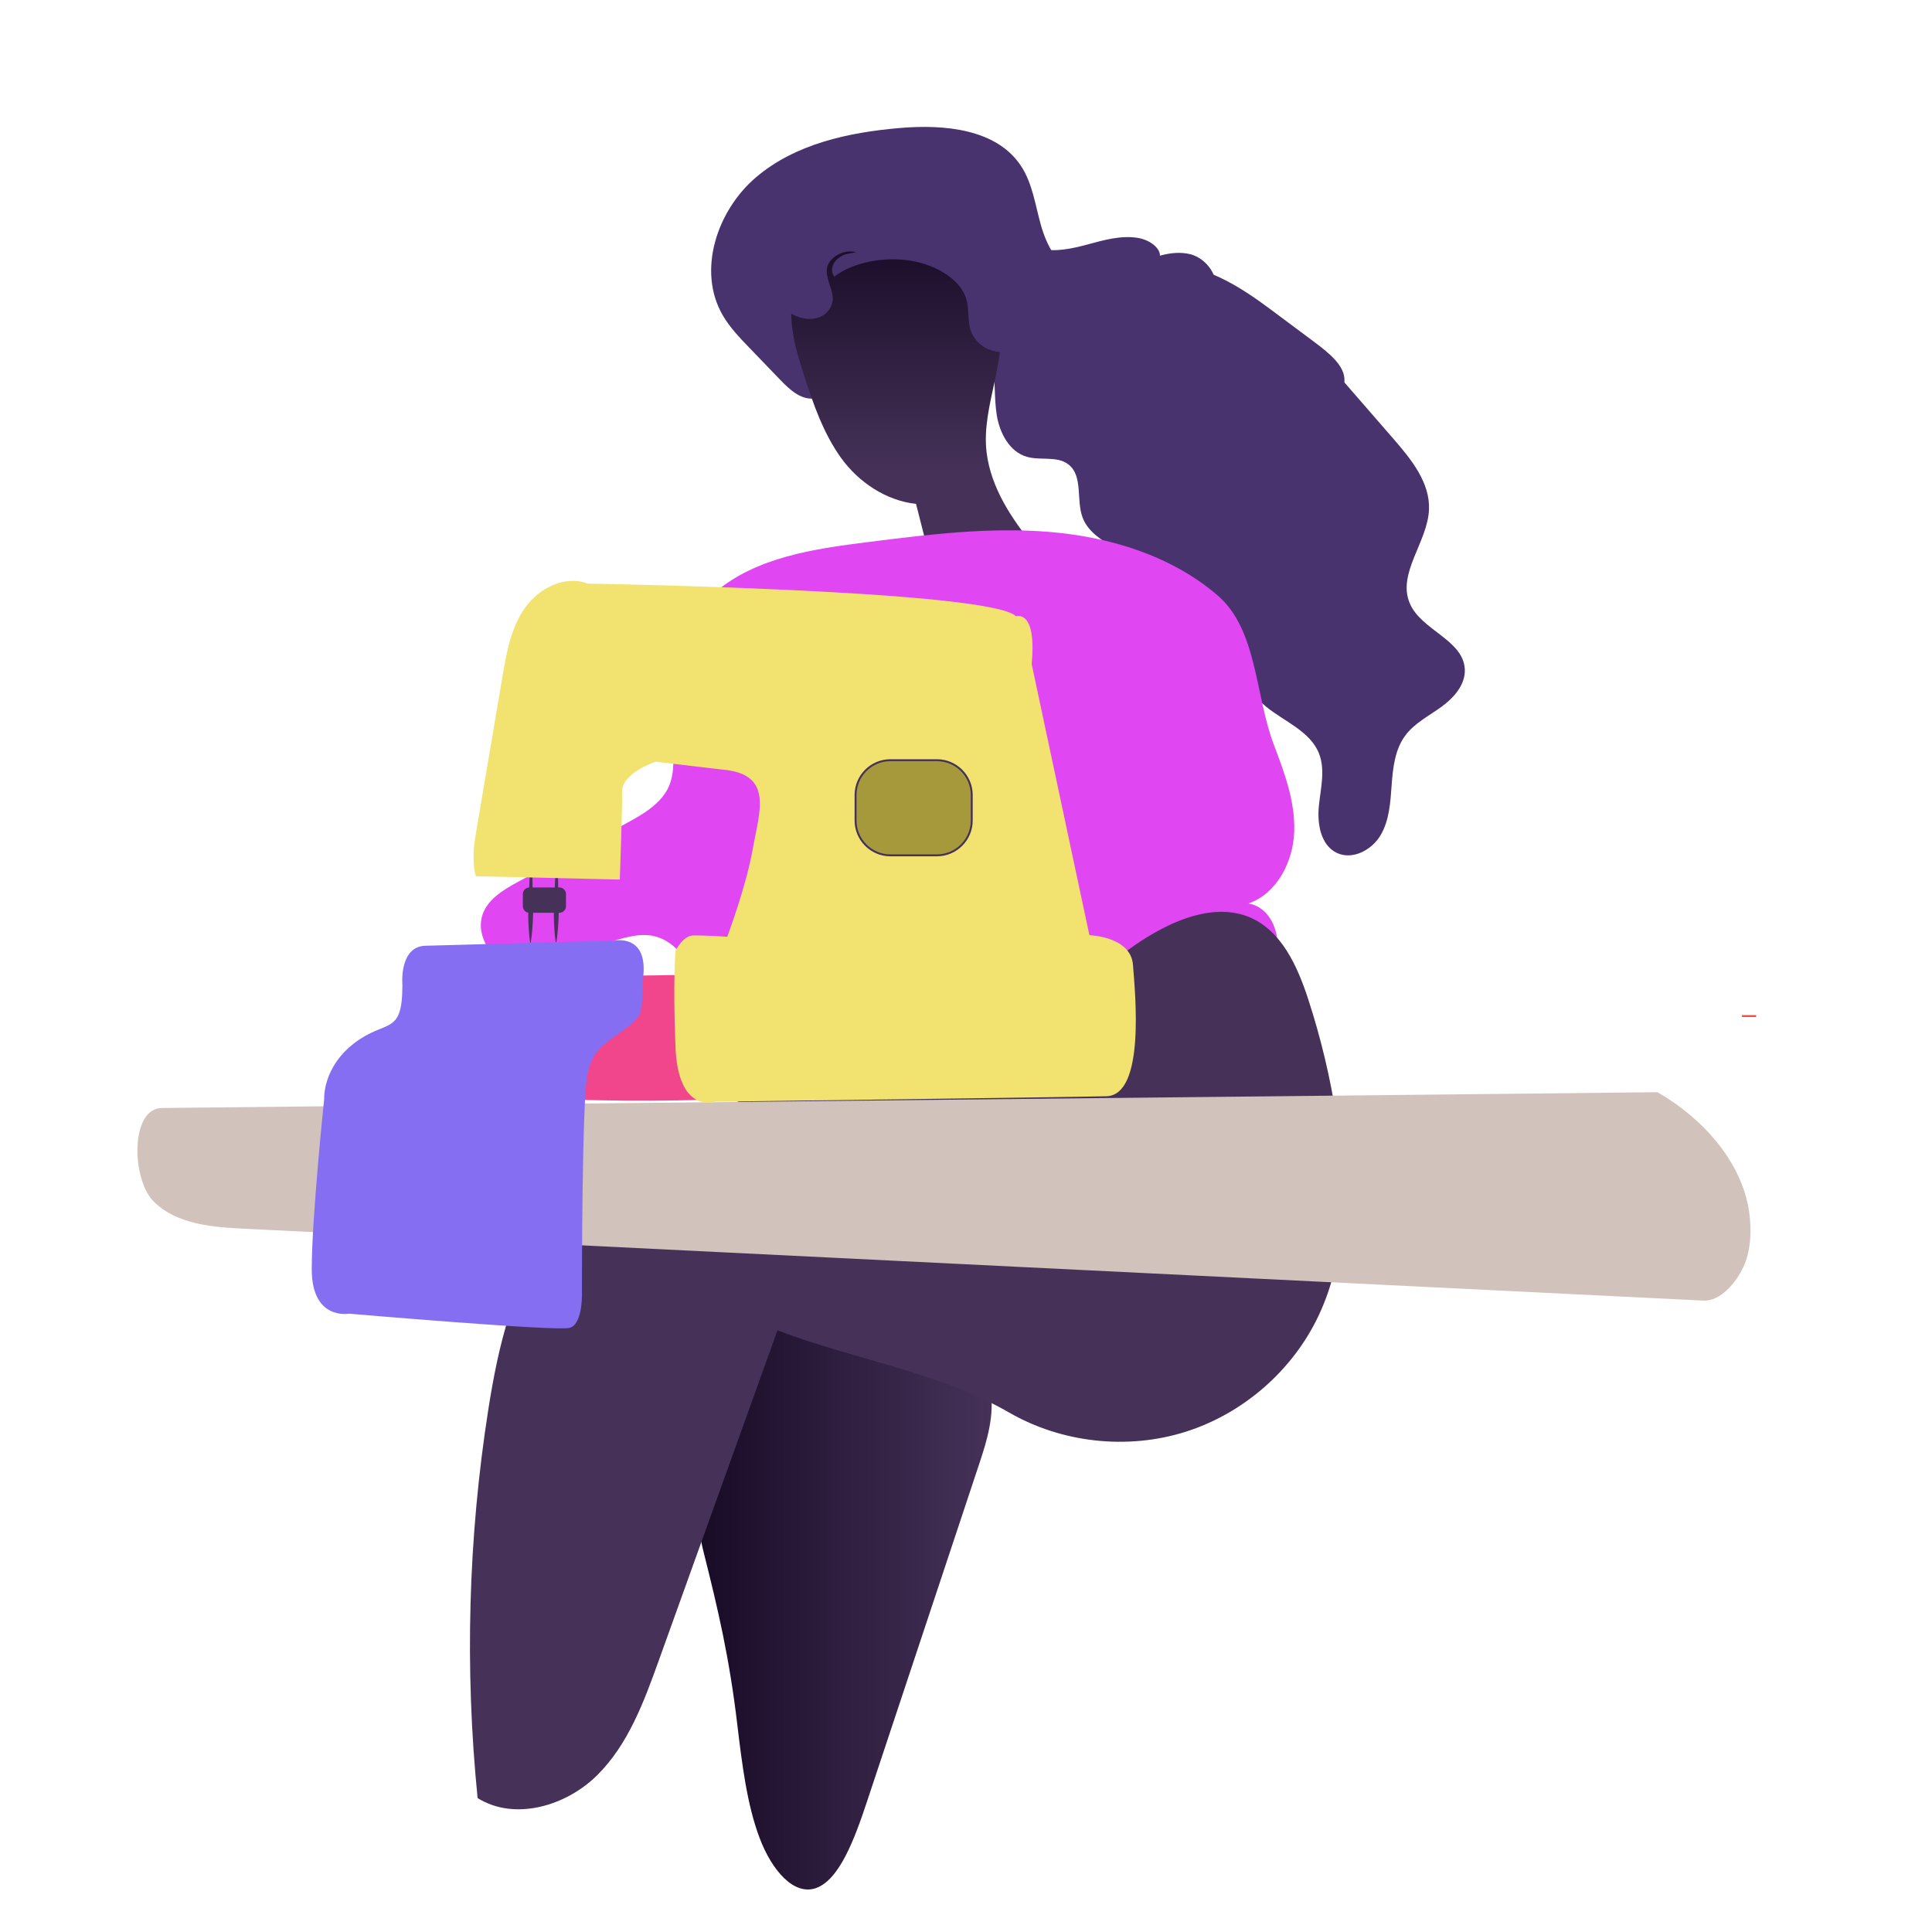
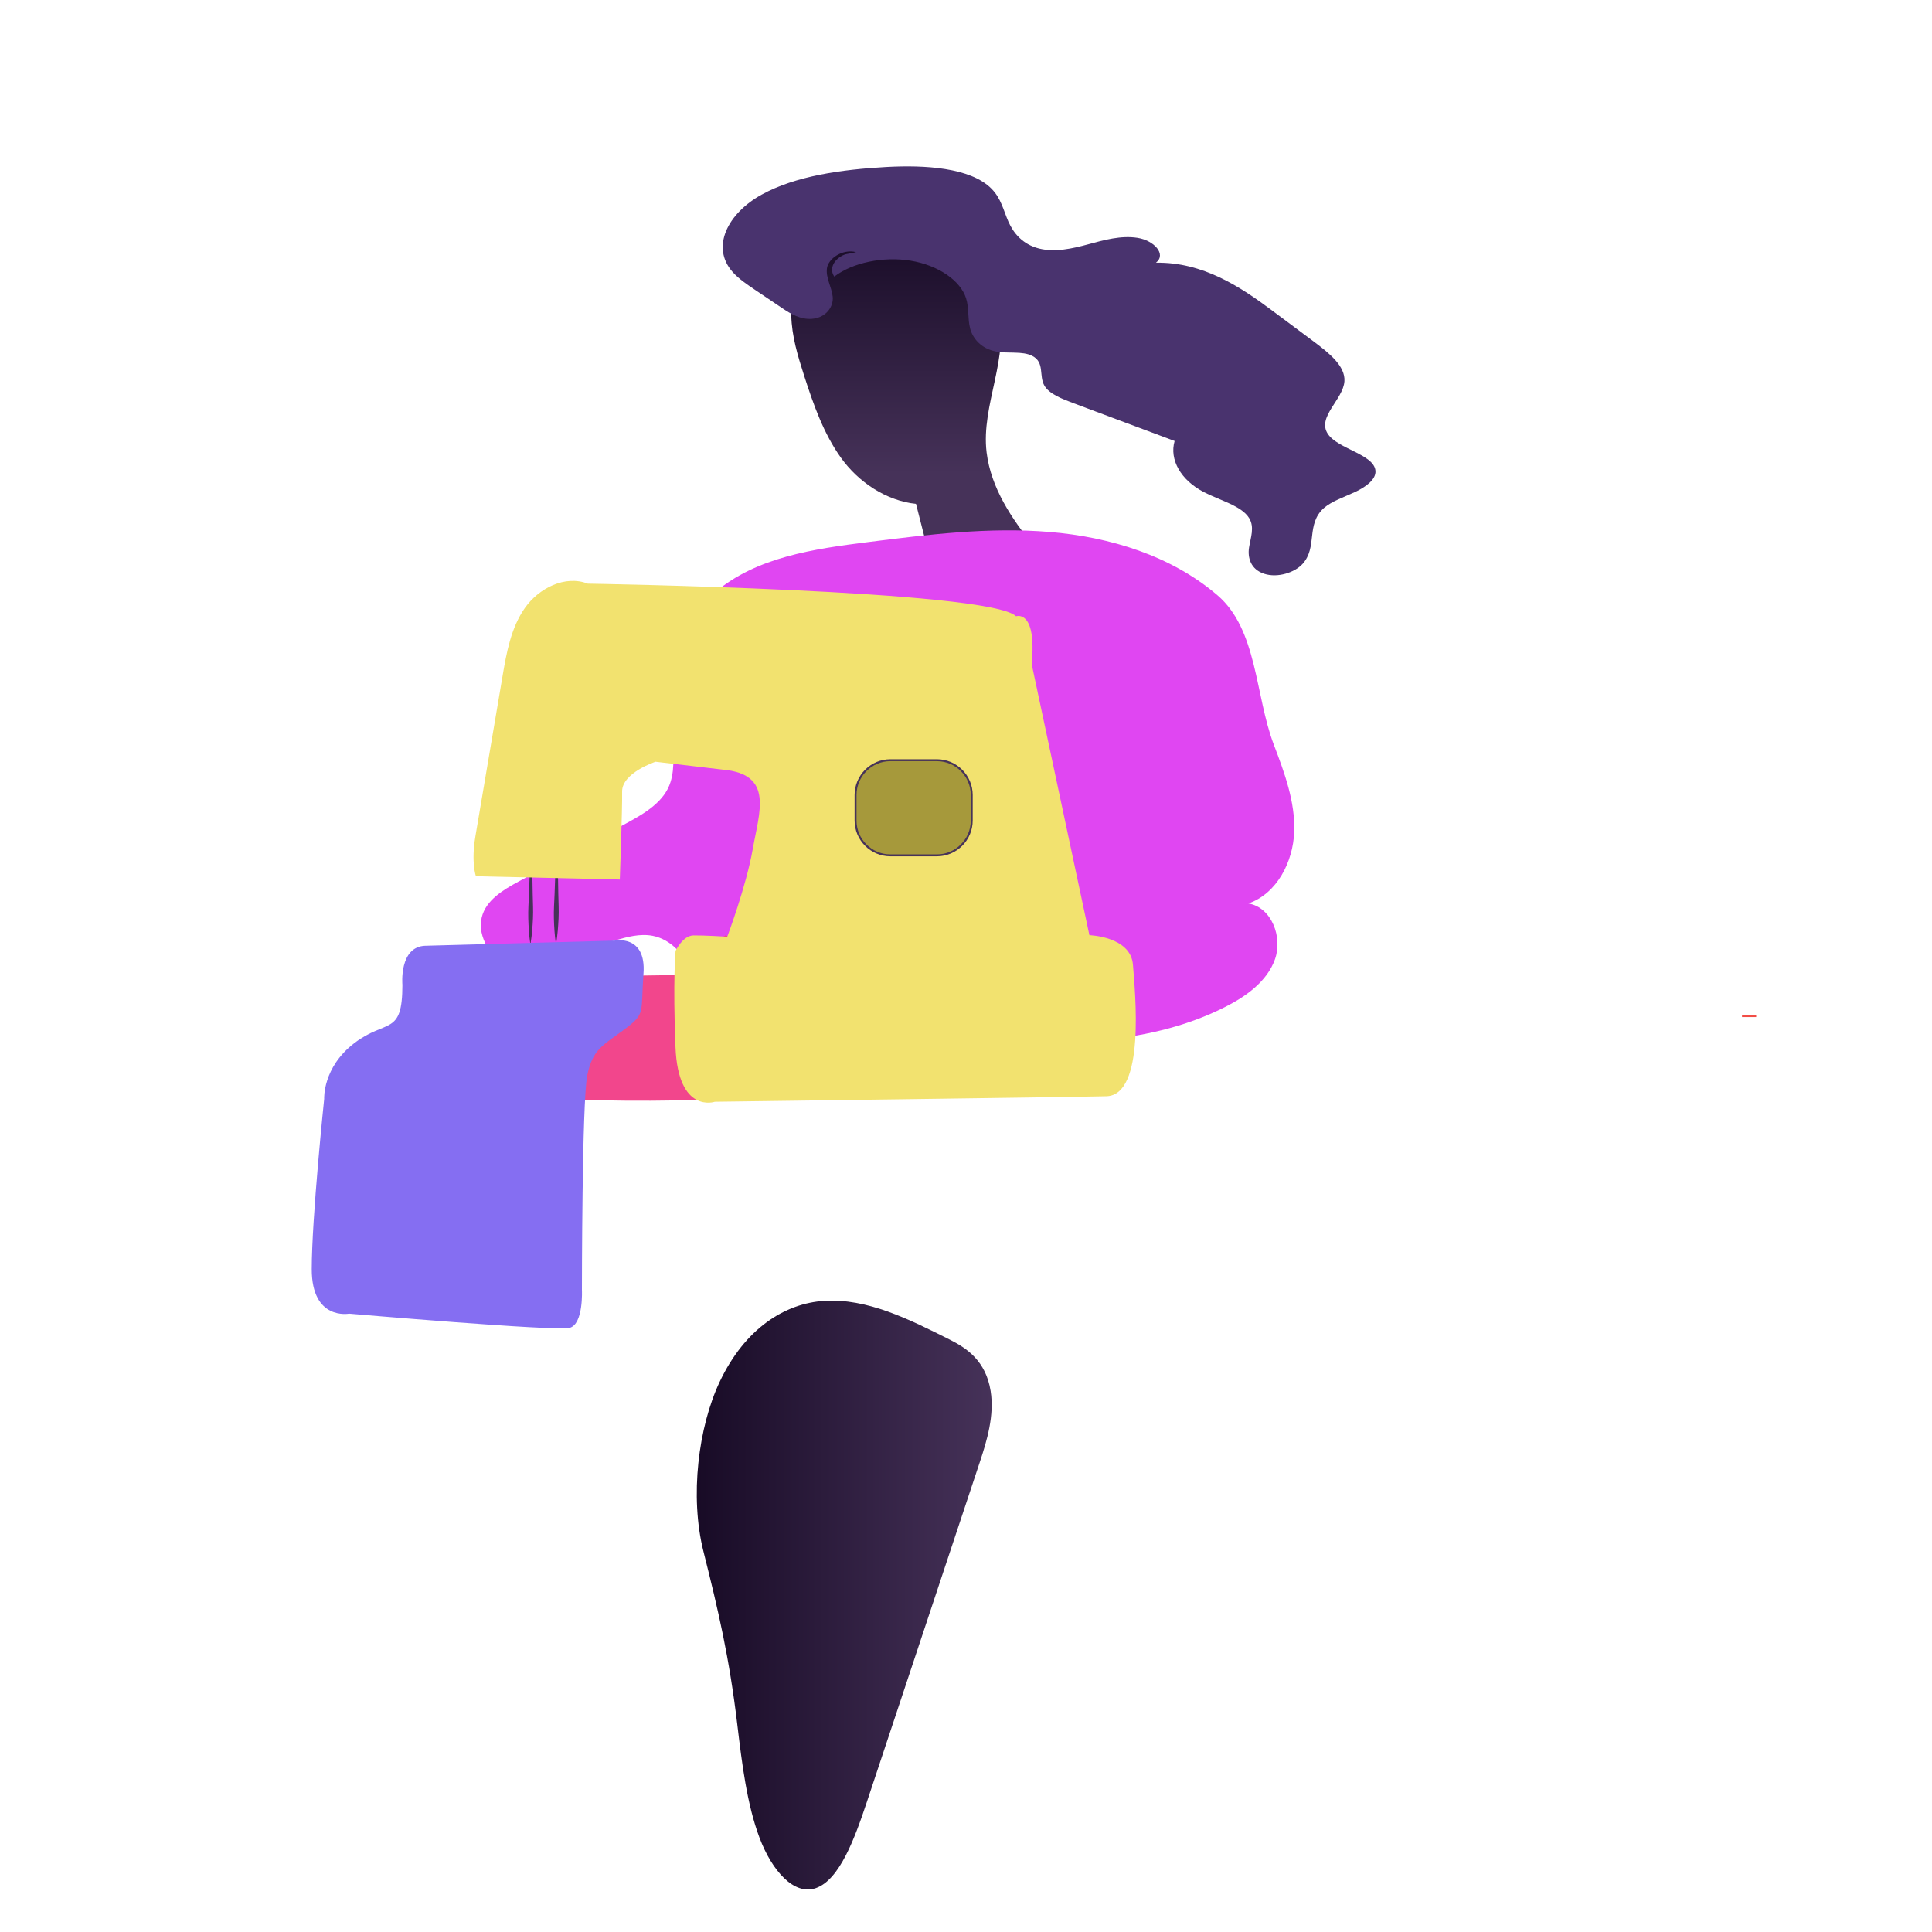
<svg xmlns="http://www.w3.org/2000/svg" id="Calque_3" viewBox="0 0 1000 1000">
  <defs>
    <style>.cls-1{fill:#f2e26f;}.cls-2{fill:#f2468c;}.cls-3{fill:#856ef2;}.cls-4{fill:#d2c2bc;}.cls-5{fill:#e046f2;}.cls-6,.cls-7{fill:#463259;}.cls-8{fill:#49336e;}.cls-9{fill:#a6993b;}.cls-9,.cls-7{stroke:#463259;}.cls-9,.cls-7,.cls-10{stroke-miterlimit:10;}.cls-10{fill:none;stroke:#f24d46;}.cls-11{fill:url(#Dégradé_sans_nom_5);}.cls-12{fill:url(#Dégradé_sans_nom_4);}</style>
    <linearGradient id="Dégradé_sans_nom_5" x1="360.65" y1="-1834.4" x2="513.3" y2="-1834.4" gradientTransform="translate(0 2660)" gradientUnits="userSpaceOnUse">
      <stop offset="0" stop-color="#180b26" />
      <stop offset="1" stop-color="#463259" />
    </linearGradient>
    <linearGradient id="Dégradé_sans_nom_4" x1="472.4" y1="-2540.54" x2="472.4" y2="-2414.83" gradientTransform="translate(0 2660)" gradientUnits="userSpaceOnUse">
      <stop offset="0" stop-color="#180b26" />
      <stop offset="1" stop-color="#463259" />
    </linearGradient>
  </defs>
  <path class="cls-11" d="M381.61,892.49c2.44,20.43,5.01,41.44,11.5,58.69,6.49,17.25,17.93,30.04,29.2,26.1,12.2-4.27,20.02-25.45,26.45-44.81,9.27-27.88,18.53-55.76,27.8-83.65,1.03-3.1,2.06-6.2,3.09-9.3,9.16-27.56,18.32-55.12,27.48-82.68,3.74-11.25,7.62-24.24,5.62-36.87-2.48-15.58-12.38-22.16-20.96-26.48-21.33-10.74-43.06-21.57-65.17-20.17-20.17,1.28-40.99,14.08-54.14,41.96-11,23.31-15.55,59.25-8.36,87.81,7.7,30.61,13.35,54.71,17.49,89.39Z" />
-   <path class="cls-8" d="M447.83,144.75c-8.24-3.21-16.63,5.98-17.44,14.79-.81,8.81,2.82,17.41,3.43,26.24,.62,8.83-3.7,19.49-12.5,20.47-6.79,.76-12.57-4.56-17.31-9.48-5.41-5.62-10.82-11.23-16.22-16.85-5.03-5.22-10.1-10.51-13.73-16.78-13.32-23.02-2.97-54.19,17.3-71.42,20.27-17.22,47.75-23.18,74.24-25.46,23.14-2,50.53,.43,63.09,19.97,5.79,9.01,7.18,20.03,10.1,30.33,2.92,10.3,8.41,21.05,18.41,24.87,9.48,3.63,20.06-.02,29.42-3.96,9.36-3.94,19.44-8.28,29.32-5.93,9.88,2.34,17.52,15.11,11.07,22.95,28.23-.67,50.62,22.46,69.14,43.77,8.42,9.69,16.84,19.38,25.25,29.06,9.14,10.52,18.84,22.53,18.24,36.46-.72,16.86-16.55,32.95-9.95,48.49,5.93,13.97,27.59,18.83,28.48,33.99,.47,8.01-5.62,14.89-12.11,19.6-6.49,4.71-13.97,8.45-18.73,14.9-5.33,7.22-6.37,16.65-7.02,25.6-.65,8.95-1.19,18.32-5.78,26.03-4.59,7.71-14.72,12.97-22.76,8.98-8.24-4.08-10.05-15.06-9.13-24.2,.92-9.14,3.45-18.72,.03-27.25-4.57-11.43-17.69-16.33-27.25-24.07-13.6-11.02-20.49-29.75-17.26-46.95-15.72-9.06-31.45-18.13-47.17-27.2-4.49-2.59-8.97-5.17-13.46-7.76-6.94-4-14.38-8.57-17.19-16.08-3.41-9.11,.36-21.48-7.31-27.46-5.86-4.58-14.49-1.9-21.62-3.99-8.9-2.6-13.94-12.2-15.46-21.35-1.52-9.15-.55-18.6-2.41-27.68-3.38-16.51-16.76-30.55-33.09-34.71-16.33-4.16-34.8,1.77-45.66,14.66-3.25-7.13-.31-16.49,6.44-20.47" />
  <path class="cls-12" d="M474.13,260.81c2.56,10.05,5.12,20.09,7.68,30.14,18.23,.4,36.18-2.2,53.44-8.11-11.64-14.36-22.31-30.28-24.58-48.63-3.04-24.63,12.37-49.68,5.72-73.59-3.53-12.69-13.14-23.19-24.72-29.46-11.58-6.27-24.99-8.59-38.16-8.47-12.02,.11-24.83,2.58-33.41,11-7.67,7.52-10.76,18.76-10.54,29.5,.22,10.74,3.4,21.17,6.7,31.39,4.77,14.79,9.98,29.72,19.02,42.36,9.05,12.64,23.4,22.22,38.85,23.87Z" />
  <path class="cls-5" d="M344.62,355.83c1.66-18.87,11-36.94,25.43-49.21,21.47-18.25,51.16-22.51,79.12-26.03,31.23-3.93,62.72-7.87,94.09-5.26,31.36,2.61,63,12.31,86.9,32.78,20.71,17.74,19.45,51.73,29.13,77.23,5.54,14.58,11.16,29.64,10.59,45.22-.58,15.58-8.96,31.97-23.69,37.08,11.98,1.99,17.82,17.39,13.75,28.83-4.07,11.44-14.78,19.13-25.61,24.63-42.32,21.49-92.2,19.75-139.62,17.51-44.3-2.09-88.61-4.18-132.91-6.27-.16-9.71-.36-19.65-3.76-28.75-3.4-9.1-10.67-17.36-20.21-19.21-6.6-1.28-13.36,.6-19.82,2.47-18.61,5.37-37.22,10.74-55.83,16.11-7.38-7.82-15.35-17.61-12.85-28.07,2.12-8.87,10.93-14.2,18.96-18.54,18.68-10.09,37.35-20.19,56.03-30.28,9.38-5.07,19.58-11.1,22.74-21.29,4.77-15.38-3.85-32.92-2.44-48.96Z" />
-   <path class="cls-6" d="M552.5,524.25c12.33-18.04,29.1-33.02,48.4-43.26,14.05-7.45,31.02-12.38,45.71-6.3,16.5,6.83,24.8,25.07,30.37,42.04,6.64,20.25,11.6,41.05,14.82,62.12,5.21,34.16,5.52,70.42-9.11,101.73-13.34,28.55-39.05,51.06-69.11,60.53-30.06,9.47-64.02,5.74-91.32-10.02-36-20.78-81.01-27.7-119.85-42.5-20.49,56.99-40.97,113.98-61.46,170.98-7.66,21.31-15.79,43.38-31.89,59.32-16.1,15.93-42.62,23.76-61.85,11.8-6.73-66.9-4.87-134.66,5.53-201.09,5.19-33.12,13.02-67.11,33.39-93.74,21.09-27.57,53.16-44.13,84.13-59.8,36.19-18.31,72.38-36.62,108.57-54.93,11.87-6.01,24.16-12.13,37.44-13.04,13.28-.9,30.62,4.11,36.25,16.17Z" />
-   <path class="cls-4" d="M881.72,673.19c-251.8-12.4-503.6-24.8-755.4-37.21-16.52-.81-34.61-2.27-46.49-13.78-11.89-11.51-12.56-48.53,3.98-48.7,258.03-2.73,516.05-5.45,774.08-8.18,23.87,13.7,45.07,37.25,47.79,64.64,.87,8.74,.35,17.84-3.31,25.82s-11.88,17.84-20.65,17.41Z" />
-   <path class="cls-7" d="M289.54,471.96h-15.5c-1.6,0-2.91-1.31-2.91-2.91v-6.29c0-1.6,1.31-2.91,2.91-2.91h15.5c1.6,0,2.91,1.31,2.91,2.91v6.29c0,1.6-1.31,2.91-2.91,2.91Z" />
  <path class="cls-2" d="M244.98,506.13v60.17s87.07,7.73,164.56,0c77.5-7.73-33.82-82.25-33.82-82.25l-12.88,7.36-4.79,13.16-113.06,1.56Z" />
  <path class="cls-6" d="M288.35,437.54l.11,3.16,.09,3.16,.18,6.31,.14,6.31,.11,6.31c.03,2.1,.11,4.21,.17,6.31,.06,2.1,.05,4.21-.04,6.31-.09,2.1-.23,4.21-.41,6.31-.2,2.1-.43,4.2-.79,6.31h-.24c-.33-2.11-.52-4.21-.68-6.32-.15-2.11-.25-4.21-.3-6.32-.05-2.1-.03-4.21,.07-6.31,.1-2.1,.22-4.21,.29-6.31l.22-6.31,.26-6.31,.29-6.31,.15-3.16,.16-3.16h.24Z" />
  <path class="cls-6" d="M275.1,437.54l.11,3.16,.09,3.16,.18,6.31,.14,6.31,.11,6.31c.03,2.1,.11,4.21,.17,6.31,.06,2.1,.05,4.21-.04,6.31-.09,2.1-.23,4.21-.41,6.31-.2,2.1-.43,4.2-.79,6.31h-.24c-.33-2.11-.52-4.21-.68-6.32-.15-2.11-.25-4.21-.3-6.32-.05-2.1-.03-4.21,.07-6.31,.1-2.1,.22-4.21,.29-6.31l.22-6.31,.26-6.31,.29-6.31,.15-3.16,.16-3.16h.24Z" />
  <path class="cls-3" d="M220.24,489.52l97.77-2.66s16.57-3.45,15.06,17.08c-1.51,20.53,1.25,20.53-9.79,28.81-11.04,8.28-16.56,10.12-19.32,23.92-2.76,13.8-2.76,110.87-2.76,110.87,0,0,.92,17.93-6.44,19.77-7.36,1.84-114.08-7.36-114.08-7.36,0,0-19.32,3.68-19.32-23s6.44-88.19,6.44-88.19c0,0-.92-16.24,15.64-28.88,16.56-12.64,24.84-3.45,24.84-30.13,0,0-1.86-19.87,11.96-20.24Z" />
  <path class="cls-1" d="M246.03,433.1c4.68-27.64,9.36-55.28,14.05-82.92,2.1-12.38,4.38-25.21,11.59-35.49,7.21-10.27,20.88-17.17,32.57-12.59,0,0,207.68,3.27,221.67,16.87,0,0,10.81-3.83,8.08,24.73l29.88,140.35s21.42,.62,22.55,15.32c1.13,14.7,6.47,67.54-13.77,68.04-20.23,.5-202.64,2.85-202.64,2.85,0,0-18.97,6.48-20.38-28.23-1.41-34.71,.05-49.9,.05-49.9,0,0,3.74-7.89,9.26-7.96,5.52-.08,17.49,.67,17.49,.67,0,0,9.76-25.9,13.17-45.27,3.41-19.37,11.03-38.79-15.3-41.19l-35.02-4.11s-17.4,5.79-17.27,15.43c.14,9.65-1.2,45.55-1.2,45.55l-74.48-1.71s-2.55-7.13-.29-20.45Z" />
  <path class="cls-9" d="M484.98,442.72h-24.15c-9.9,0-17.99-8.1-17.99-17.99v-13.26c0-9.9,8.1-17.99,17.99-17.99h24.15c9.9,0,17.99,8.1,17.99,17.99v13.26c0,9.9-8.1,17.99-17.99,17.99Z" />
  <path class="cls-8" d="M443.14,130.51c-7.14-1.8-14.41,3.36-15.11,8.3-.7,4.95,2.44,9.77,2.97,14.73s-3.21,10.94-10.82,11.49c-5.88,.43-10.89-2.56-14.99-5.32-4.68-3.15-9.37-6.31-14.05-9.46-4.35-2.93-8.75-5.9-11.89-9.42-11.53-12.92-2.57-30.42,14.98-40.09,17.55-9.67,41.35-13.01,64.3-14.29,20.05-1.12,43.77,.24,54.65,11.21,5.01,5.05,6.22,11.24,8.75,17.03,2.53,5.78,7.28,11.81,15.94,13.96,8.21,2.04,17.37-.01,25.48-2.22,8.11-2.21,16.84-4.65,25.39-3.33,8.55,1.32,15.18,8.48,9.59,12.88,24.45-.37,43.84,12.61,59.88,24.57,7.29,5.44,14.58,10.88,21.87,16.31,7.92,5.91,16.31,12.65,15.8,20.47-.62,9.47-14.33,18.5-8.62,27.22,5.14,7.84,23.9,10.57,24.67,19.08,.41,4.49-4.87,8.36-10.49,11-5.62,2.64-12.1,4.74-16.22,8.36-4.61,4.05-5.52,9.35-6.08,14.37-.56,5.03-1.03,10.28-5.01,14.61-3.98,4.33-12.75,7.28-19.72,5.04-7.13-2.29-8.71-8.45-7.91-13.58s2.99-10.51,.03-15.3c-3.96-6.41-15.32-9.17-23.6-13.51-11.78-6.18-17.75-16.7-14.95-26.36-13.62-5.09-27.24-10.18-40.86-15.27-3.89-1.45-7.77-2.9-11.66-4.36-6.01-2.25-12.46-4.81-14.89-9.03-2.95-5.11,.31-12.06-6.33-15.42-5.08-2.57-12.55-1.07-18.73-2.24-7.71-1.46-12.07-6.85-13.39-11.98-1.32-5.13-.48-10.44-2.08-15.54-2.92-9.27-14.52-17.15-28.66-19.48-14.15-2.33-30.14,.99-39.55,8.23-2.82-4-.27-9.26,5.57-11.49" />
  <line class="cls-10" x1="901.66" y1="525.92" x2="909" y2="525.92" />
</svg>